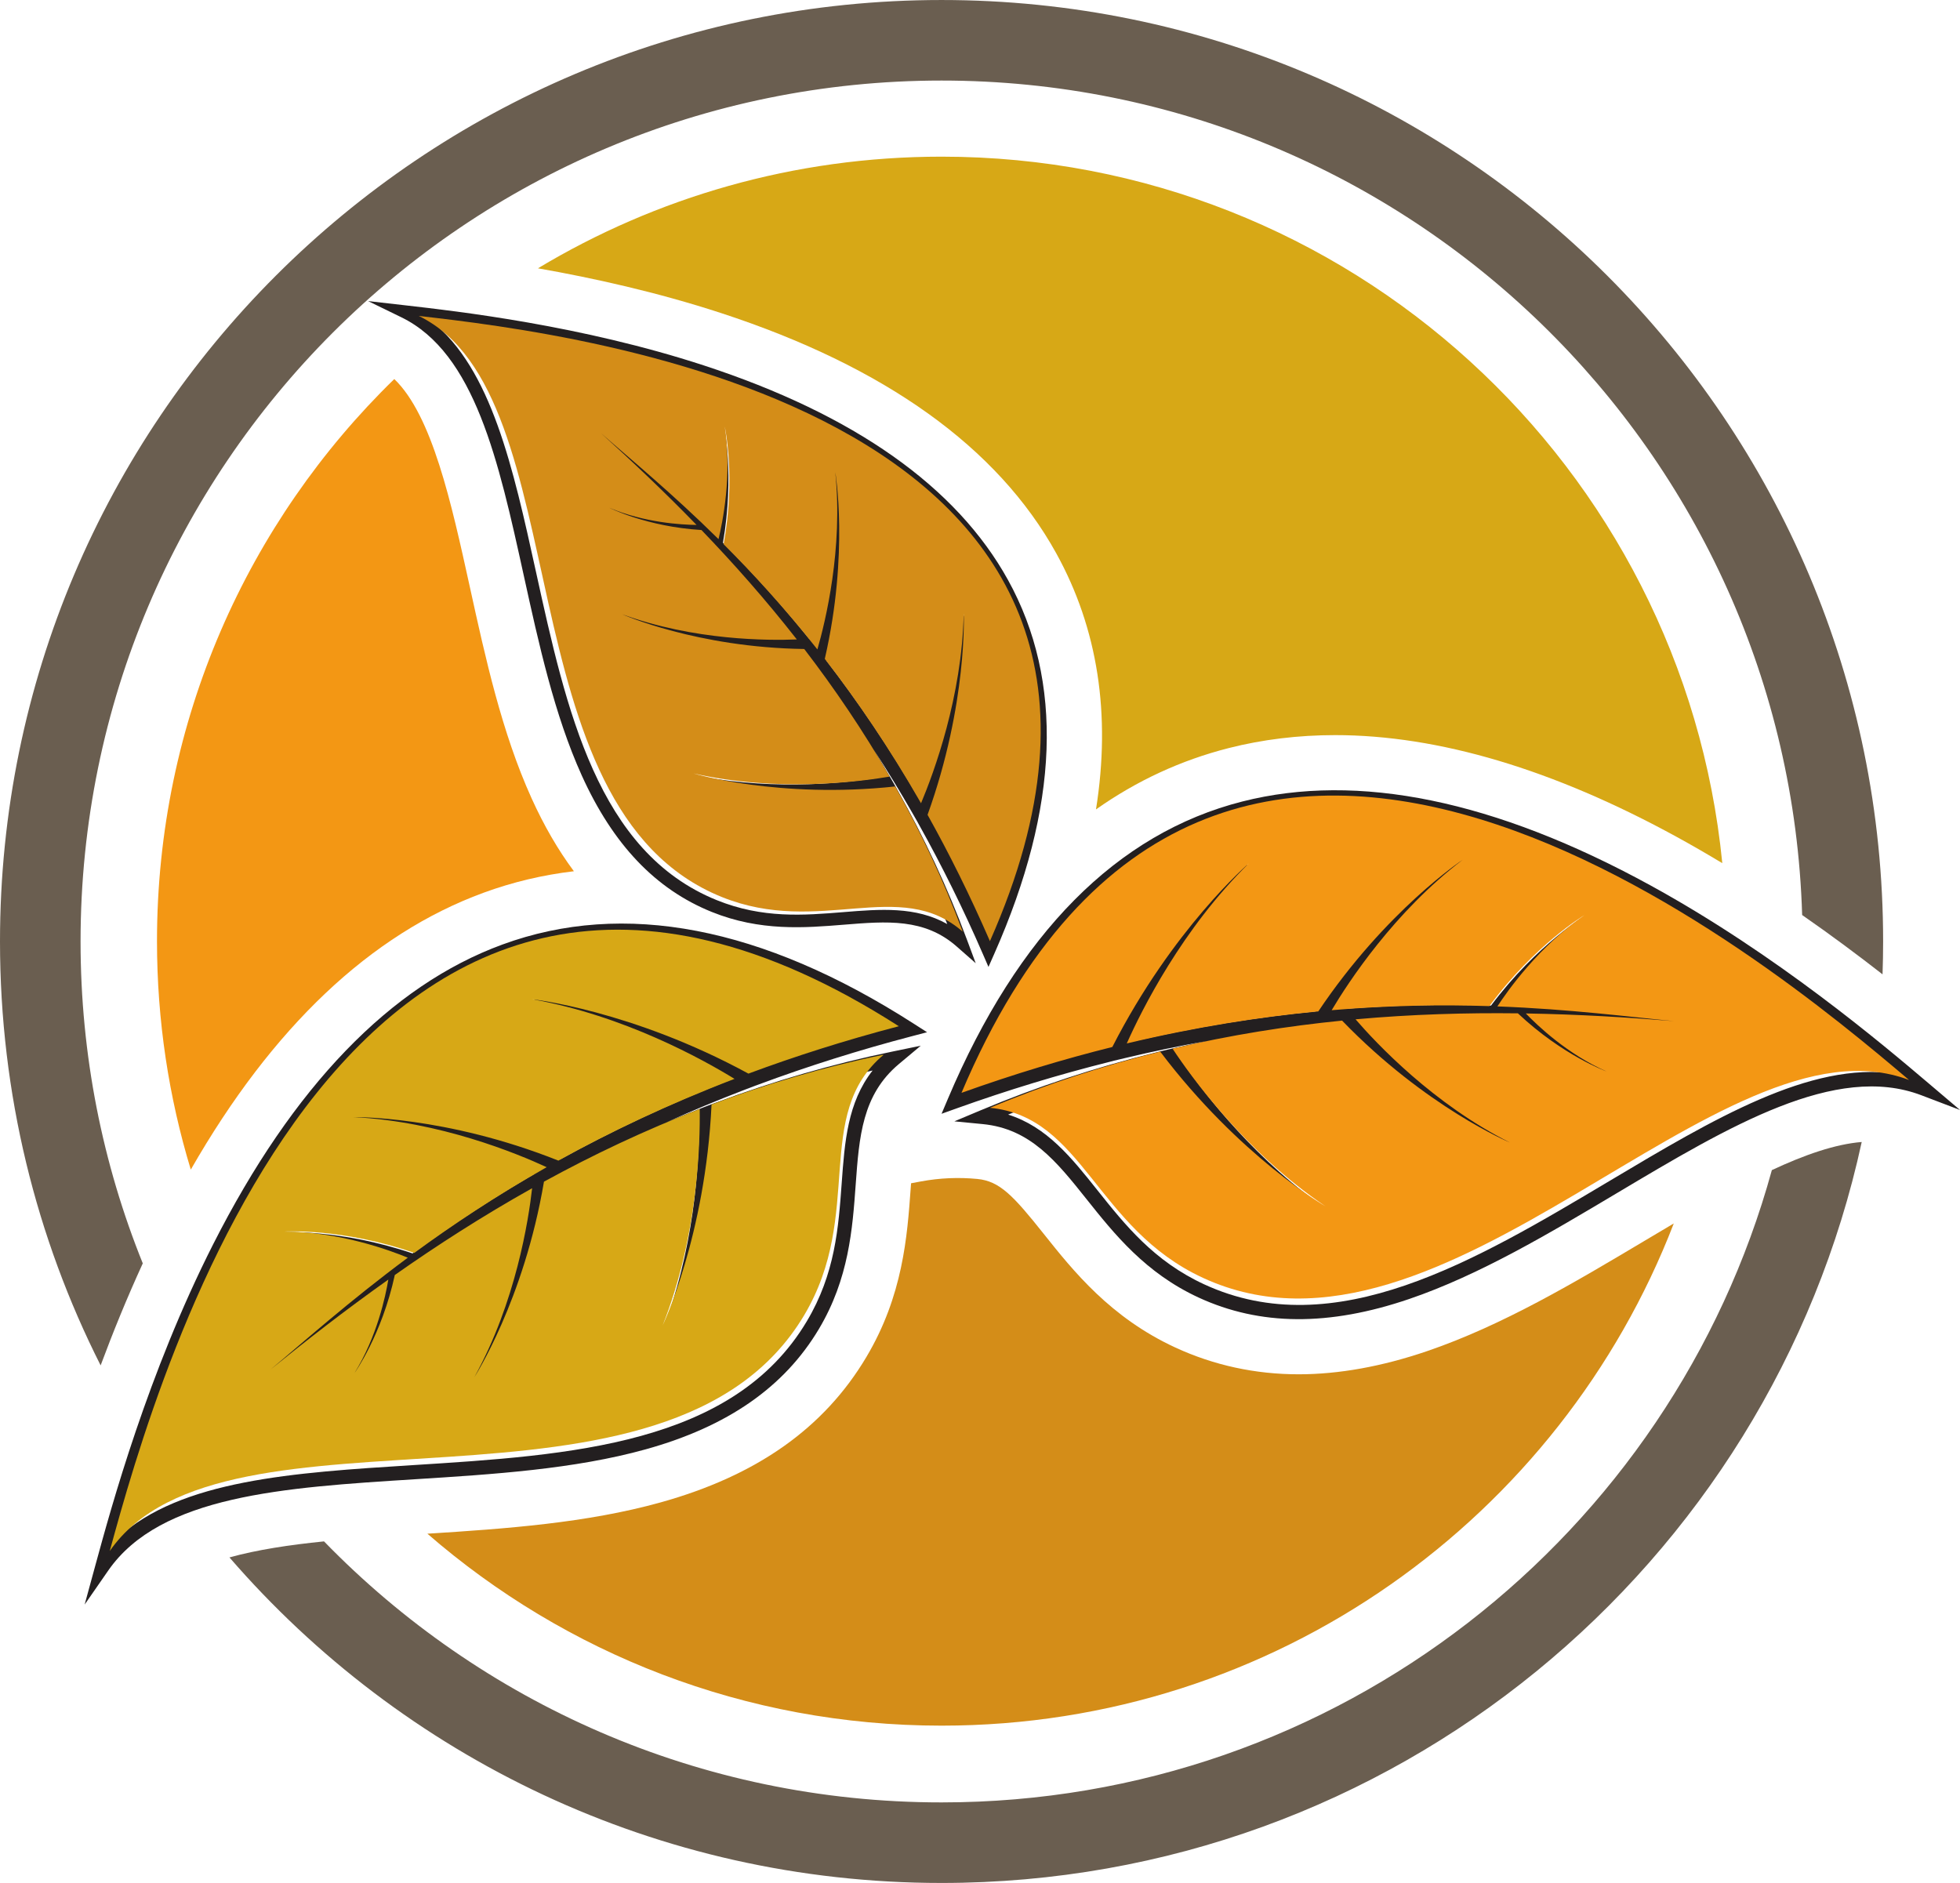
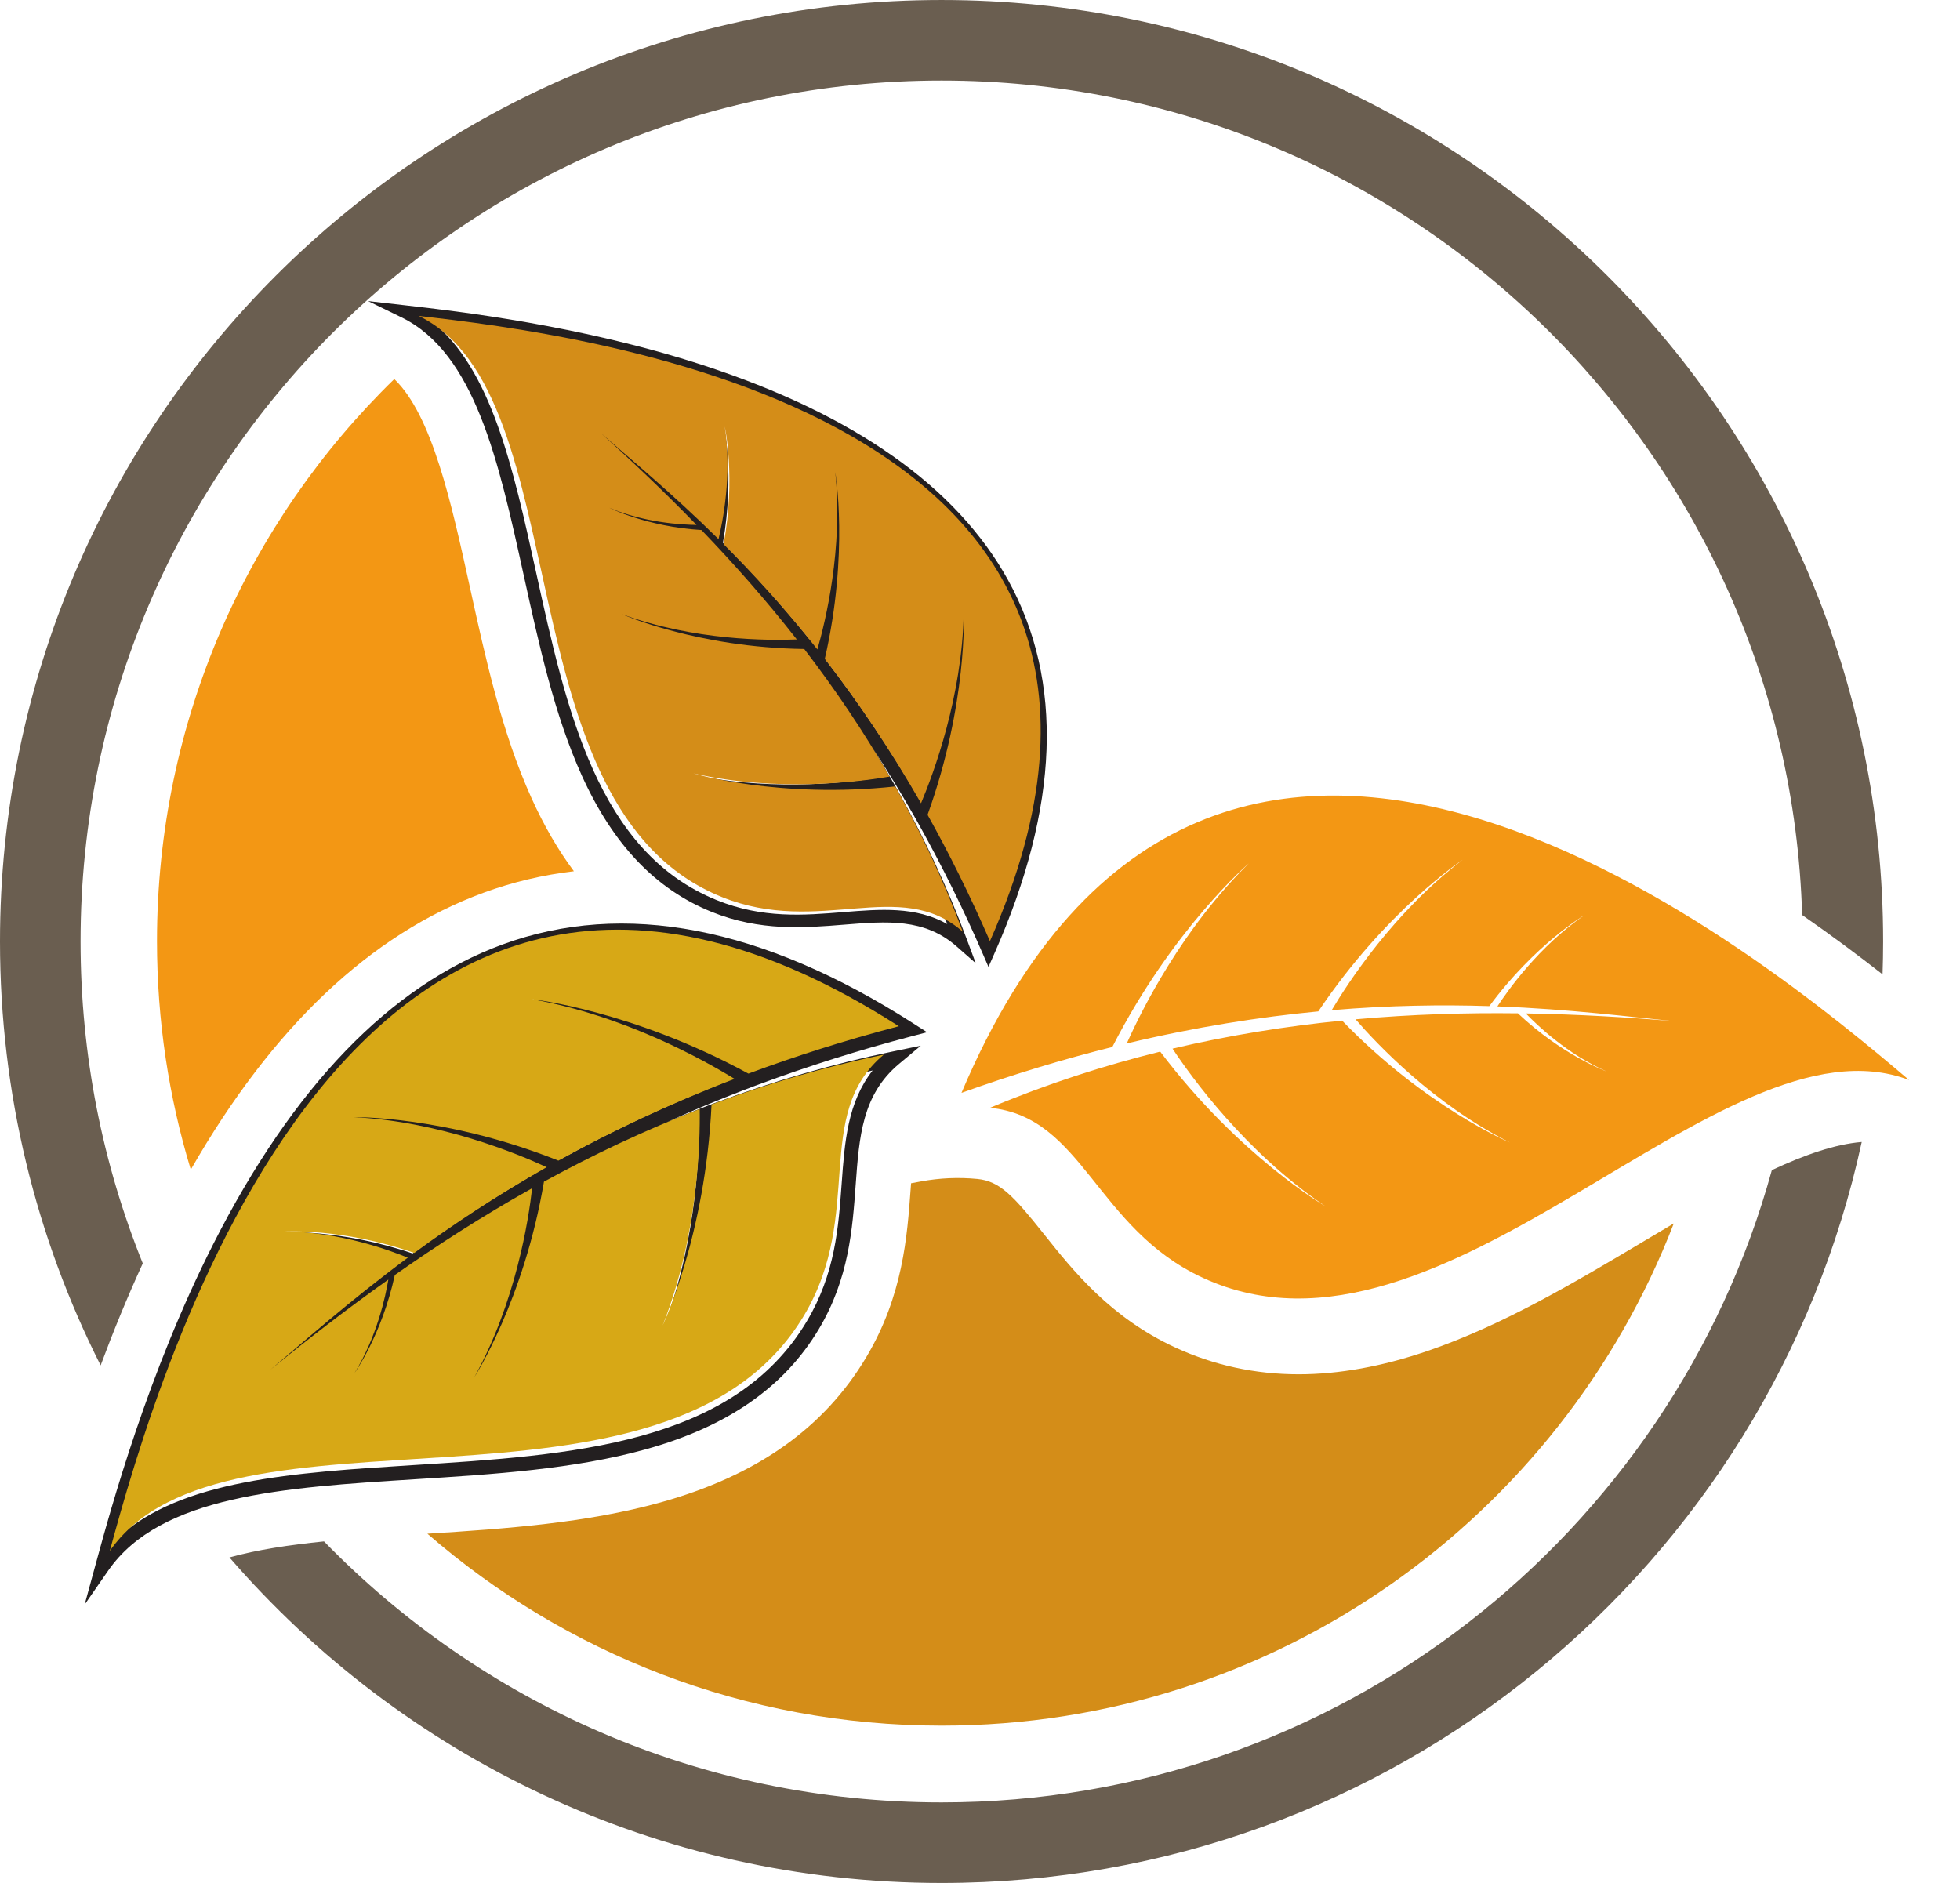
<svg xmlns="http://www.w3.org/2000/svg" height="818.4" preserveAspectRatio="xMidYMid meet" version="1.0" viewBox="0.0 0.0 851.8 818.4" width="851.8" zoomAndPan="magnify">
  <defs>
    <clipPath id="a">
      <path d="M 99 496 L 810 496 L 810 818.391 L 99 818.391 Z M 99 496" />
    </clipPath>
    <clipPath id="b">
-       <path d="M 409 343 L 851.809 343 L 851.809 574 L 409 574 Z M 409 343" />
-     </clipPath>
+       </clipPath>
  </defs>
  <g>
    <g id="change1_1">
      <path d="M 210.09 388.031 C 222.777 383.375 235.941 380.254 249.41 378.668 C 242.527 369.426 236.398 358.855 230.988 346.891 C 218.078 318.348 211.023 286.234 204.203 255.18 C 196.129 218.422 187.812 180.574 171.355 164.742 C 107.738 226.684 68.227 313.254 68.227 409.055 C 68.227 443.594 73.371 476.93 82.918 508.348 C 118.363 446.457 161.066 406.02 210.09 388.031" fill="#f39714" />
    </g>
    <g id="change2_1">
-       <path d="M 313.309 136.047 C 384.582 159.336 433.613 194.473 459.039 240.48 C 477.133 273.219 482.871 310.48 476.309 351.797 C 493.988 339.328 513.234 330.41 534.023 325.129 C 548.711 321.395 564.254 319.504 580.227 319.504 C 625.152 319.504 675.129 334.402 728.77 363.789 C 735.492 367.473 742.07 371.281 748.492 375.156 C 731.477 202.762 586.062 68.09 409.195 68.09 C 345.043 68.09 285.035 85.809 233.785 116.617 C 257.566 120.797 285.395 126.926 313.309 136.047" fill="#d7a816" />
-     </g>
+       </g>
    <g id="change3_1">
      <path d="M 715.035 539.102 C 684.598 557.242 653.121 576.004 620.23 587.234 C 600.648 593.922 581.859 597.312 564.383 597.312 C 545.527 597.312 527.496 593.395 510.785 585.672 C 482.547 572.613 466.473 552.441 453.559 536.23 C 440.383 519.691 434.488 513.355 424.777 512.414 C 416.598 511.621 408.348 511.98 400.27 513.48 L 395.945 514.285 C 395.883 515.082 395.824 515.895 395.762 516.734 C 394.27 537.406 392.406 563.133 376.484 589.859 C 358.105 620.711 328.859 641.363 287.07 652.996 C 254.875 661.957 219.828 664.434 185.738 666.594 C 245.582 718.562 323.715 750.02 409.195 750.02 C 554.254 750.02 678.148 659.434 727.41 531.75 C 723.281 534.188 719.152 536.648 715.035 539.102" fill="#d48d18" />
    </g>
    <g id="change4_2">
      <path d="M 433.25 254.883 C 455.965 295.977 454.758 346.992 429.68 406.586 C 422.039 389.43 413.727 372.75 404.922 356.902 C 422.332 307.805 420.816 269.113 420.746 267.48 L 415.273 267.789 C 414.59 300.289 404.656 330.461 398.641 345.879 C 386.578 325.238 373.324 305.516 359.184 287.16 C 369.637 240.699 363.848 205.754 363.594 204.277 L 358.172 205.262 C 361.23 234.719 355.57 263.02 351.762 277.75 C 340.012 263.184 327.676 249.449 314.188 235.91 C 319.312 206.555 314.633 184.875 314.426 183.949 L 309.047 185.188 C 311.711 202.641 309.363 219.566 307.414 229.219 C 292.984 215.203 279.766 203.797 268.984 194.488 C 265.262 191.277 261.742 188.238 258.562 185.43 L 254.816 189.59 C 268.934 202.371 280.984 213.848 292.281 225.281 C 284.359 224.66 272.723 222.922 261.617 218.207 L 259.133 223.195 C 259.816 223.543 275.969 231.617 300.074 233.285 C 314.012 247.816 326.523 262.062 338.188 276.68 C 323.078 276.867 294.641 275.586 267.16 265.48 L 264.91 270.57 C 266.27 271.18 298.473 285.34 345.652 286.242 C 358.586 303.184 370.344 320.645 380.656 338.223 C 364.703 340.625 331.816 343.785 298.559 336.172 L 296.941 341.473 C 298.488 341.938 334.984 352.691 385.992 347.559 C 395.777 365.137 404.391 383.277 411.668 401.621 C 397.914 393.891 382.602 395.133 366.539 396.438 C 349.281 397.84 331.438 399.289 311.523 391.242 C 259.68 370.293 246.094 308.445 232.953 248.637 C 223.004 203.332 213.543 160.262 187.488 139.578 C 213.98 142.812 259.121 149.387 303.961 164.039 C 368 184.969 411.5 215.531 433.25 254.883 Z M 305.867 158.82 C 252.586 141.41 199.012 135.309 176.137 132.703 L 159.969 130.859 L 174.422 137.902 C 206.395 153.469 216.695 200.379 227.605 250.039 C 234.164 279.891 240.945 310.762 252.82 337.016 C 266.414 367.074 284.883 386.48 309.285 396.34 C 330.359 404.855 349.688 403.285 366.742 401.902 C 385.516 400.379 401.73 399.059 415.719 411.336 L 424.035 418.641 L 420.145 408.188 C 411.93 386.121 401.773 364.266 389.965 343.23 L 389.43 342.281 L 389.445 342.277 L 387.461 338.82 C 384.949 334.465 382.355 330.109 379.672 325.766 C 385.562 334.816 391.223 344.094 396.633 353.555 L 398.938 357.594 L 398.93 357.613 L 399.523 358.676 C 409.434 376.426 418.727 395.25 427.137 414.621 L 429.582 420.254 L 432.148 414.453 C 460.383 350.676 462.375 296.043 438.07 252.07 C 415.668 211.543 371.191 180.168 305.867 158.82" fill="#231f20" />
    </g>
    <g id="change3_2">
      <path d="M 182 137.32 C 252.465 171.637 217.711 351.082 313.656 389.852 C 356.246 407.062 391.066 380.957 418.402 404.953 C 409.992 382.363 400.035 361.355 389.07 341.82 C 338.277 347.262 301.371 336.145 301.371 336.145 C 337.805 344.488 374.008 339.699 386.637 337.535 C 375.113 317.508 362.543 299.059 349.516 282.074 C 302.719 281.422 270.367 266.961 270.367 266.961 C 301.574 278.434 334.008 278.43 346.293 277.918 C 332.695 260.535 318.66 244.727 304.848 230.363 C 280.992 228.91 264.832 220.707 264.832 220.707 C 280.051 227.168 296.113 228.074 302.711 228.148 C 288.332 213.328 274.234 200.074 261.164 188.238 C 274.047 199.617 291.961 214.266 312.262 234.324 C 314.012 227.156 318.211 206.637 314.973 185.441 C 314.973 185.441 319.836 207.348 314.48 236.531 C 327.379 249.418 341.18 264.48 355.23 282.258 C 358.711 270.191 366.461 238.465 363.004 205.184 C 363.004 205.184 369.043 240.344 358.445 286.367 C 372.41 304.402 386.57 325.148 400.273 349.117 C 405.801 335.957 418.07 302.852 418.828 266.633 C 418.828 266.633 420.582 305.566 403.109 354.145 C 412.449 370.867 421.551 389.105 430.215 409.055 C 532.301 178.438 250.809 145.156 182 137.32" fill="#d48d18" />
    </g>
    <g id="change5_1">
      <path d="M 62.051 549.102 C 44.613 505.883 35.012 458.66 35.012 409.195 C 35.012 202.539 202.539 35.012 409.195 35.012 C 612.004 35.012 777.121 196.363 783.199 397.699 C 796.07 406.637 807.816 415.426 818.137 423.48 C 818.301 418.738 818.391 413.977 818.391 409.195 C 818.391 183.203 635.188 0.004 409.195 0.004 C 183.203 0.004 0 183.203 0 409.195 C 0 475.473 15.762 538.066 43.734 593.441 C 49.02 579.238 55.105 564.246 62.051 549.102" fill="#6a5e50" />
    </g>
    <g clip-path="url(#a)" id="change5_2">
      <path d="M 770.035 508.566 C 726.504 666.992 581.441 783.379 409.195 783.379 C 303.922 783.379 208.805 739.902 140.812 669.934 C 125.844 671.445 111.758 673.555 99.719 676.906 C 174.746 763.566 285.566 818.391 409.195 818.391 C 605.277 818.391 769.148 680.469 809.086 496.344 C 797.535 497.285 784.227 501.926 770.035 508.566" fill="#6a5e50" />
    </g>
    <g clip-path="url(#b)" id="change4_1">
      <path d="M 714.457 390.355 C 760.754 415.719 800.691 447.512 823.621 466.652 C 786.789 461.234 744.402 486.504 699.816 513.078 C 640.949 548.168 580.082 584.449 523.281 558.191 C 501.469 548.105 488.984 532.438 476.91 517.281 C 465.672 503.176 454.961 489.73 438.121 484.43 C 458.66 476.316 480.059 469.453 501.895 463.973 C 536.77 509.523 573.496 531.066 575.062 531.969 L 578.148 526.59 C 546.465 505.289 523.855 476.031 513.602 461.176 C 535.84 456.129 559.094 452.352 582.816 449.93 C 619.691 487.73 655.906 503.16 657.445 503.805 L 659.871 498.07 C 630.582 483.391 607.758 461.168 596.34 448.695 C 617.195 447.016 638.402 446.316 660.934 446.559 C 680.758 464.949 699.719 471.945 700.523 472.234 L 702.691 466.391 C 690.34 460.941 680.008 452.773 673.434 446.785 C 691.414 447.25 710.008 448.293 731.25 450.02 L 731.773 443.777 C 727.047 443.336 721.875 442.789 716.398 442.211 C 700.551 440.543 681.117 438.496 658.633 437.457 C 665.012 428.473 677.027 413.594 693.309 402.402 L 690.195 397.066 C 689.285 397.605 668.012 410.391 647.98 437.055 C 626.609 436.418 605.953 436.871 585.066 438.438 C 594.168 424.051 612.93 397.758 639.309 377.691 L 635.957 372.516 C 634.559 373.441 601.613 395.48 571.707 439.594 C 545.902 442.109 519.656 446.402 493.578 452.367 C 501.551 435.652 518.559 404.438 544.559 378.988 L 540.617 374.285 C 539.227 375.48 506.496 403.879 479.773 455.684 C 460.098 460.637 440.121 466.629 420.273 473.531 C 449.691 407.434 490.391 367.379 541.316 354.438 C 590.082 342.043 648.336 354.129 714.457 390.355 Z M 539.922 348.352 C 485.43 362.195 442.375 405.664 411.961 477.543 L 409.195 484.082 L 415.664 481.766 C 437.91 473.789 460.387 466.953 482.461 461.449 L 483.777 461.117 L 483.789 461.094 L 488.852 459.887 C 500.715 457.051 512.621 454.566 524.516 452.441 C 518.918 453.578 513.375 454.793 507.898 456.086 L 503.555 457.109 L 503.566 457.125 L 502.387 457.418 C 476.176 463.891 450.566 472.344 426.27 482.539 L 414.758 487.371 L 427.09 488.566 C 447.816 490.574 459.16 504.812 472.297 521.301 C 484.227 536.273 497.75 553.246 520.84 563.922 C 547.574 576.277 577.551 576.488 612.488 564.559 C 643.008 554.141 673.387 536.031 702.77 518.52 C 751.645 489.387 797.809 461.867 834.996 476.027 L 851.809 482.434 L 837.926 470.652 C 818.277 453.98 772.27 414.941 717.258 384.805 C 649.809 347.852 590.145 335.586 539.922 348.352" fill="#231f20" />
    </g>
    <g id="change1_2">
      <path d="M 829.664 469.402 C 747.699 438.191 627.898 603.98 522.785 555.387 C 476.125 533.816 470.758 485.41 430.238 481.484 C 455.113 471.047 479.879 463.082 504.219 457.066 C 538.68 502.68 576.016 524.277 576.016 524.277 C 541.305 500.941 517.484 467.734 509.578 455.773 C 534.746 449.836 559.426 445.961 583.262 443.586 C 619.633 481.27 656.211 496.586 656.211 496.586 C 622.945 479.91 598.113 453.445 589.121 443.027 C 613.719 440.812 637.363 440.156 659.664 440.426 C 679.121 458.777 698.188 465.68 698.188 465.68 C 681.266 458.211 668.223 445.797 663.109 440.477 C 686.211 440.855 707.824 442.207 727.488 443.809 C 708.34 442.012 682.668 438.613 650.754 437.41 C 655.262 430.492 668.789 411.352 688.562 397.762 C 688.562 397.762 666.965 410.57 647.254 437.289 C 626.863 436.637 604 436.91 578.734 439.059 C 585.914 426.98 605.867 396.359 635.668 373.691 C 635.668 373.691 602.355 395.691 572.922 439.586 C 547.504 442.004 519.738 446.34 489.684 453.516 C 496.188 438.926 513.805 403.562 542.777 375.199 C 542.777 375.199 509.668 403.59 483.41 455.051 C 462.613 460.238 440.758 466.781 417.852 474.988 C 527.832 215.07 770.574 419.262 829.664 469.402" fill="#f39714" />
    </g>
    <g id="change4_3">
      <path d="M 220.633 416.336 C 269.961 398.234 326.176 408.285 387.797 446.195 C 367.52 451.715 347.652 458.062 328.621 465.094 C 277.297 437.449 234.246 432.516 232.426 432.316 L 231.832 438.422 C 267.66 444.727 299.336 460.871 315.355 470.156 C 290.473 479.973 266.391 491.262 243.676 503.766 C 194.078 484.27 154.441 484.699 152.766 484.727 L 152.926 490.891 C 186.031 492.543 216.363 503.633 232.004 510.363 C 213.887 520.871 196.59 532.168 179.312 544.77 C 147.719 534.09 122.941 535.562 121.887 535.633 L 122.336 541.793 C 142.09 541.828 160.414 547.312 170.754 551.121 C 152.789 564.684 137.914 577.355 125.781 587.688 C 121.59 591.258 117.633 594.629 113.98 597.668 L 117.941 602.52 C 134.488 589.094 149.238 577.727 163.816 567.184 C 161.773 575.836 157.863 588.41 150.754 599.887 L 155.844 603.488 C 156.344 602.789 168.035 586.305 173.996 559.93 C 192.449 547 210.344 535.594 228.5 525.195 C 226.129 541.938 219.852 573.168 203.98 601.832 L 209.227 605.191 C 210.129 603.789 231.293 570.594 240.352 518.57 C 261.297 507.16 282.617 497.141 303.816 488.738 C 303.746 506.789 301.629 543.703 287.523 579.184 L 293.109 581.875 C 293.891 580.246 312.02 541.719 315.055 484.434 C 336.164 476.613 357.699 470.188 379.23 465.273 C 368.332 479.16 367.09 496.309 365.789 514.293 C 364.391 533.621 362.945 553.605 350.645 574.25 C 318.621 628.012 247.898 632.473 179.508 636.785 C 127.703 640.051 78.457 643.156 51.129 668.438 C 59.23 639.691 74.215 590.891 98.078 543.805 C 132.164 476.555 173.395 433.668 220.633 416.336 Z M 92.633 540.805 C 64.273 596.758 48.375 654.965 41.586 679.82 L 36.789 697.387 L 47.043 682.602 C 69.723 649.906 123.359 646.523 180.145 642.941 C 214.281 640.789 249.578 638.562 280.645 629.914 C 316.211 620.012 340.828 602.898 355.898 577.598 C 368.918 555.742 370.484 534.102 371.867 515.004 C 373.387 493.98 374.699 475.82 390.668 462.449 L 400.164 454.496 L 387.938 457.02 C 362.133 462.336 336.227 469.832 310.945 479.301 L 309.805 479.727 L 309.805 479.707 L 305.645 481.316 C 300.395 483.348 295.133 485.473 289.875 487.699 C 300.887 482.73 312.117 478.055 323.504 473.688 L 328.363 471.828 L 328.387 471.84 L 329.66 471.367 C 350.984 463.438 373.391 456.375 396.254 450.383 L 402.898 448.641 L 396.922 444.809 C 331.211 402.691 271.129 391.156 218.344 410.523 C 169.695 428.375 127.398 472.207 92.633 540.805" fill="#231f20" />
    </g>
    <g id="change2_2">
      <path d="M 47.695 674.121 C 97.684 602.055 290.203 671.145 349.473 571.656 C 375.781 527.492 352.855 484.527 384.066 458.391 C 357.648 463.836 332.711 471.254 309.234 480.047 C 306.578 537.152 287.977 576.066 287.977 576.066 C 303.426 537.203 304.312 496.344 304.082 482.008 C 279.961 491.332 257.41 502.082 236.402 513.586 C 227.688 565.23 206.164 598.535 206.164 598.535 C 224.188 565.984 229.719 530.117 231.254 516.441 C 209.707 528.512 189.824 541.328 171.582 554.156 C 165.898 580.289 154.066 596.758 154.066 596.758 C 163.809 581.035 167.555 563.422 168.766 556.141 C 149.922 569.508 132.852 582.836 117.531 595.27 C 132.316 582.965 151.578 565.656 177.23 546.633 C 169.602 543.469 147.621 535.324 123.629 535.281 C 123.629 535.281 148.688 533.645 180.047 544.555 C 196.5 532.492 215.52 519.801 237.578 507.297 C 224.828 501.387 191.066 487.398 153.668 485.535 C 153.668 485.535 193.582 484.859 242.672 504.441 C 265.008 492.078 290.367 479.965 319.219 468.906 C 305.605 460.543 271.09 441.316 231.16 434.289 C 231.16 434.289 274.52 439.004 325.262 466.625 C 345.352 459.152 367.078 452.199 390.617 446.031 C 153.008 293.73 68.117 599.363 47.695 674.121" fill="#d7a816" />
    </g>
  </g>
</svg>